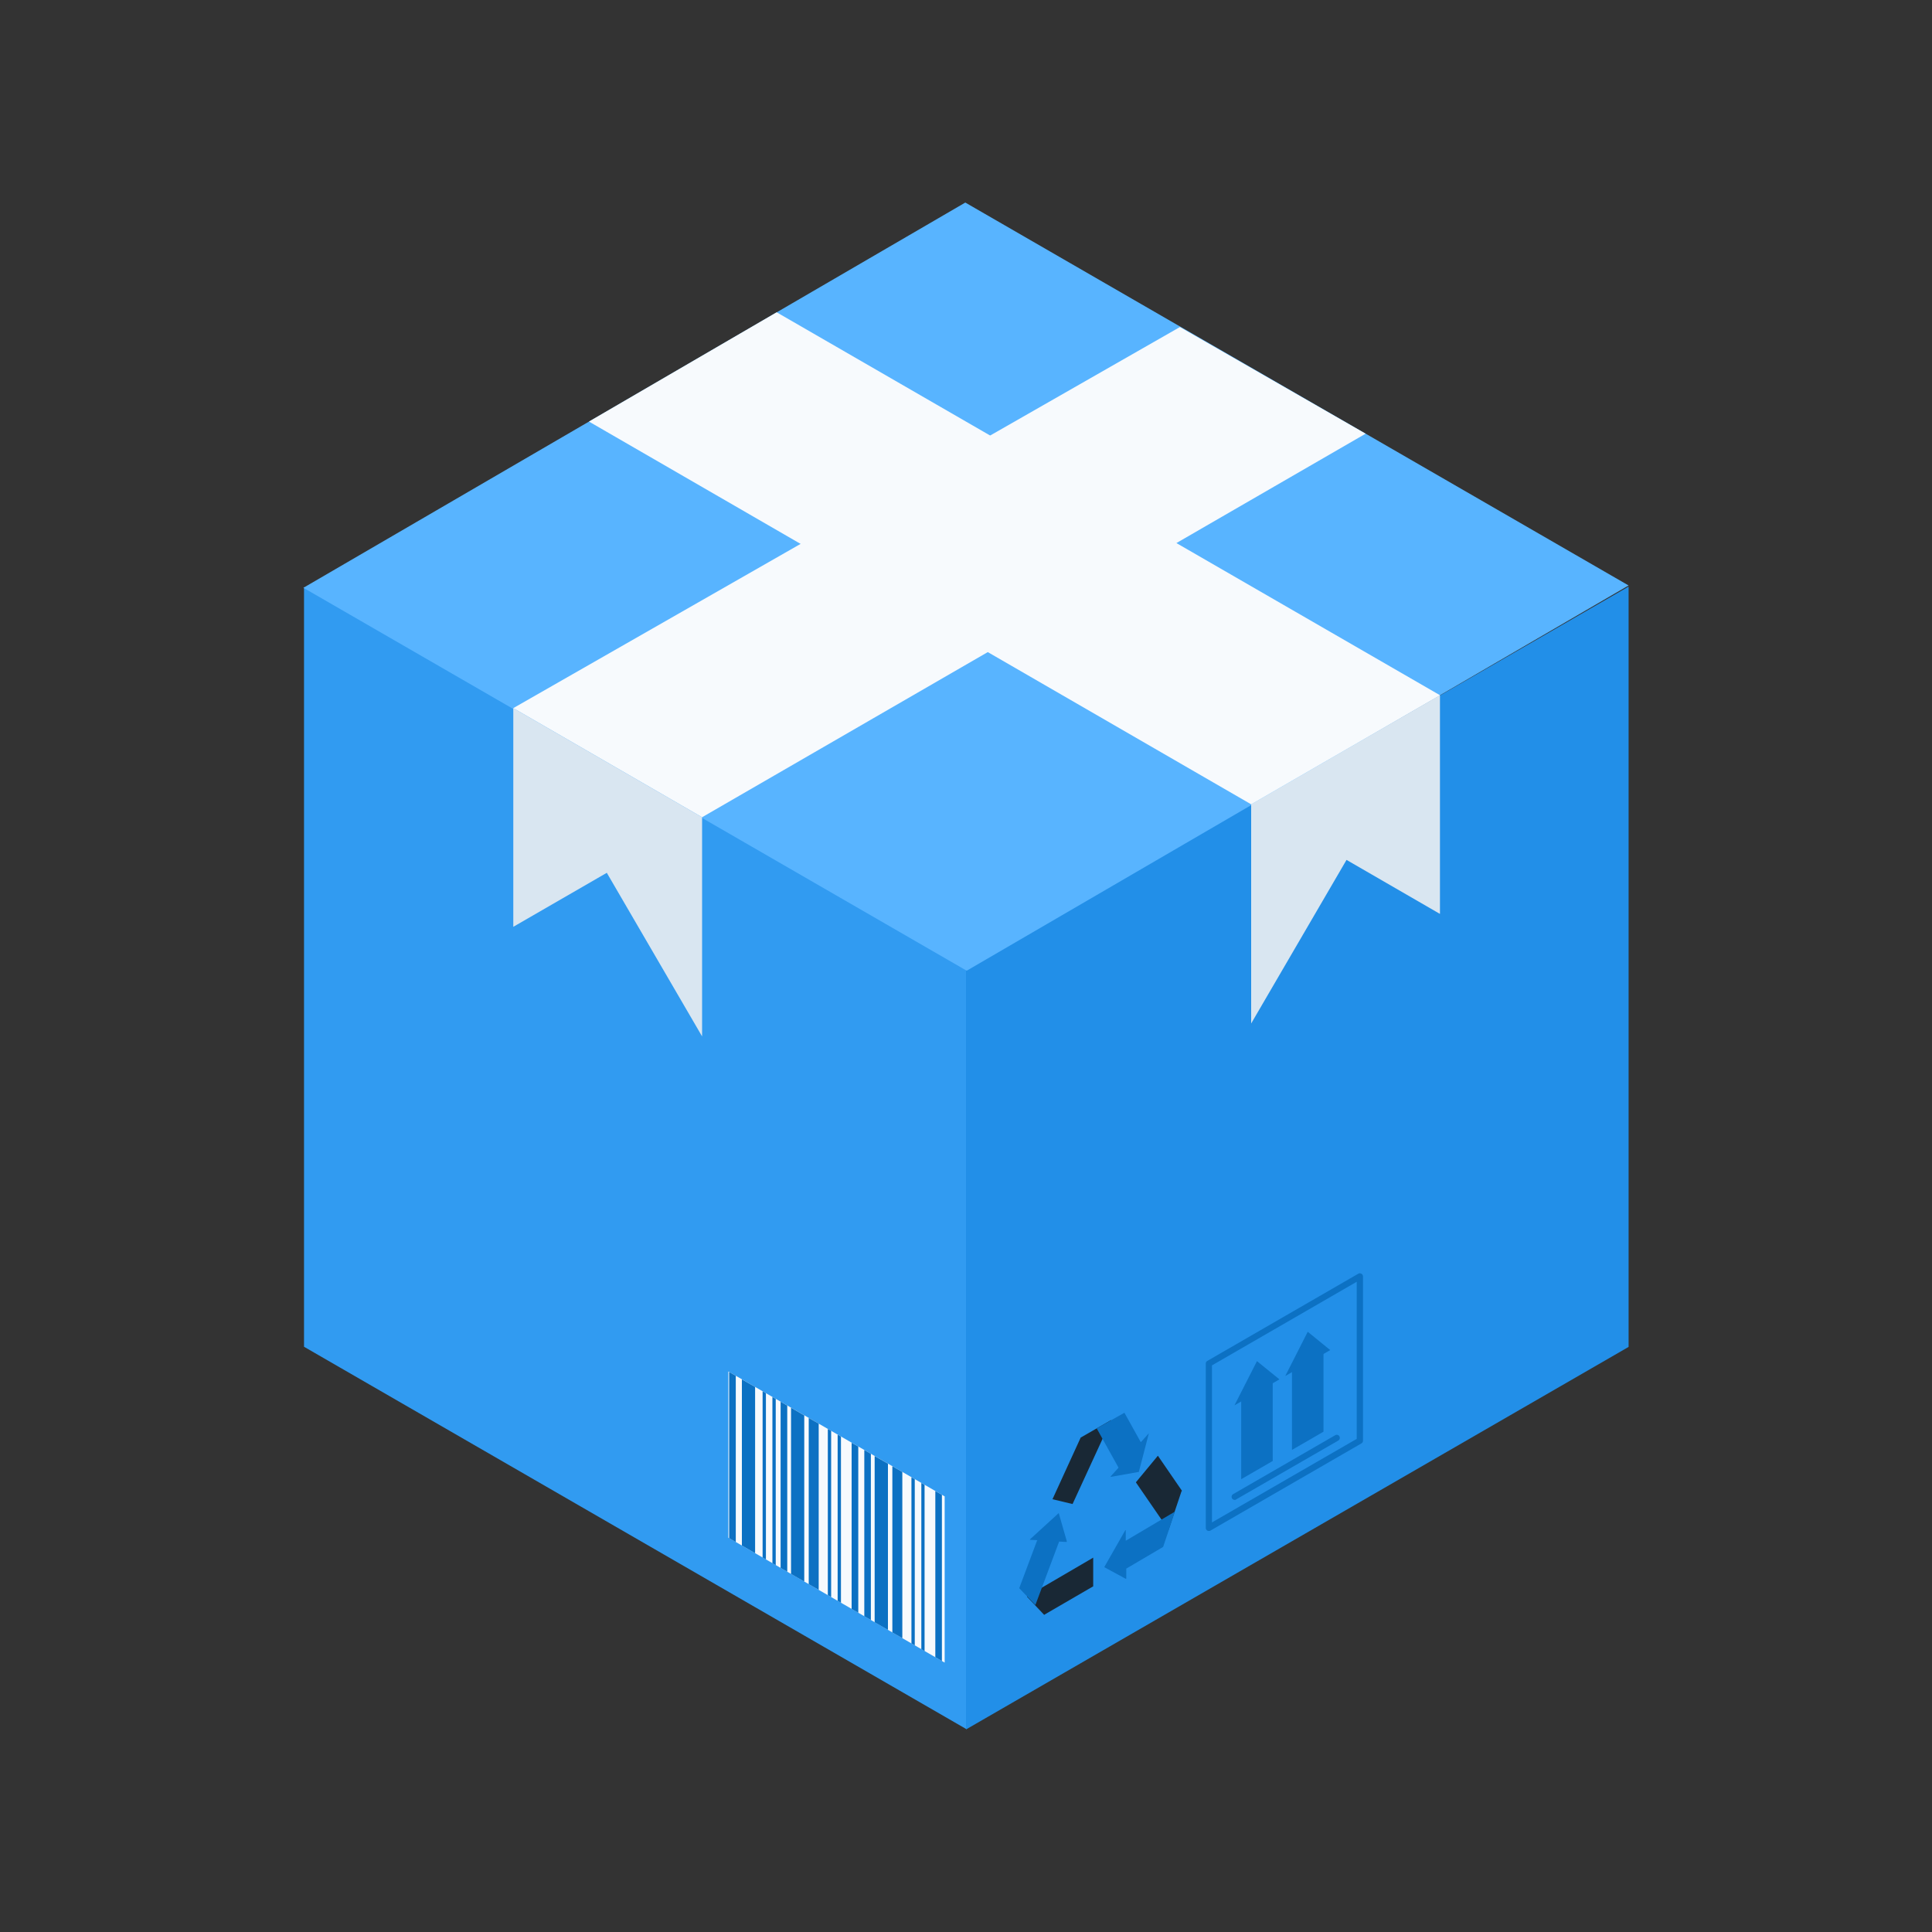
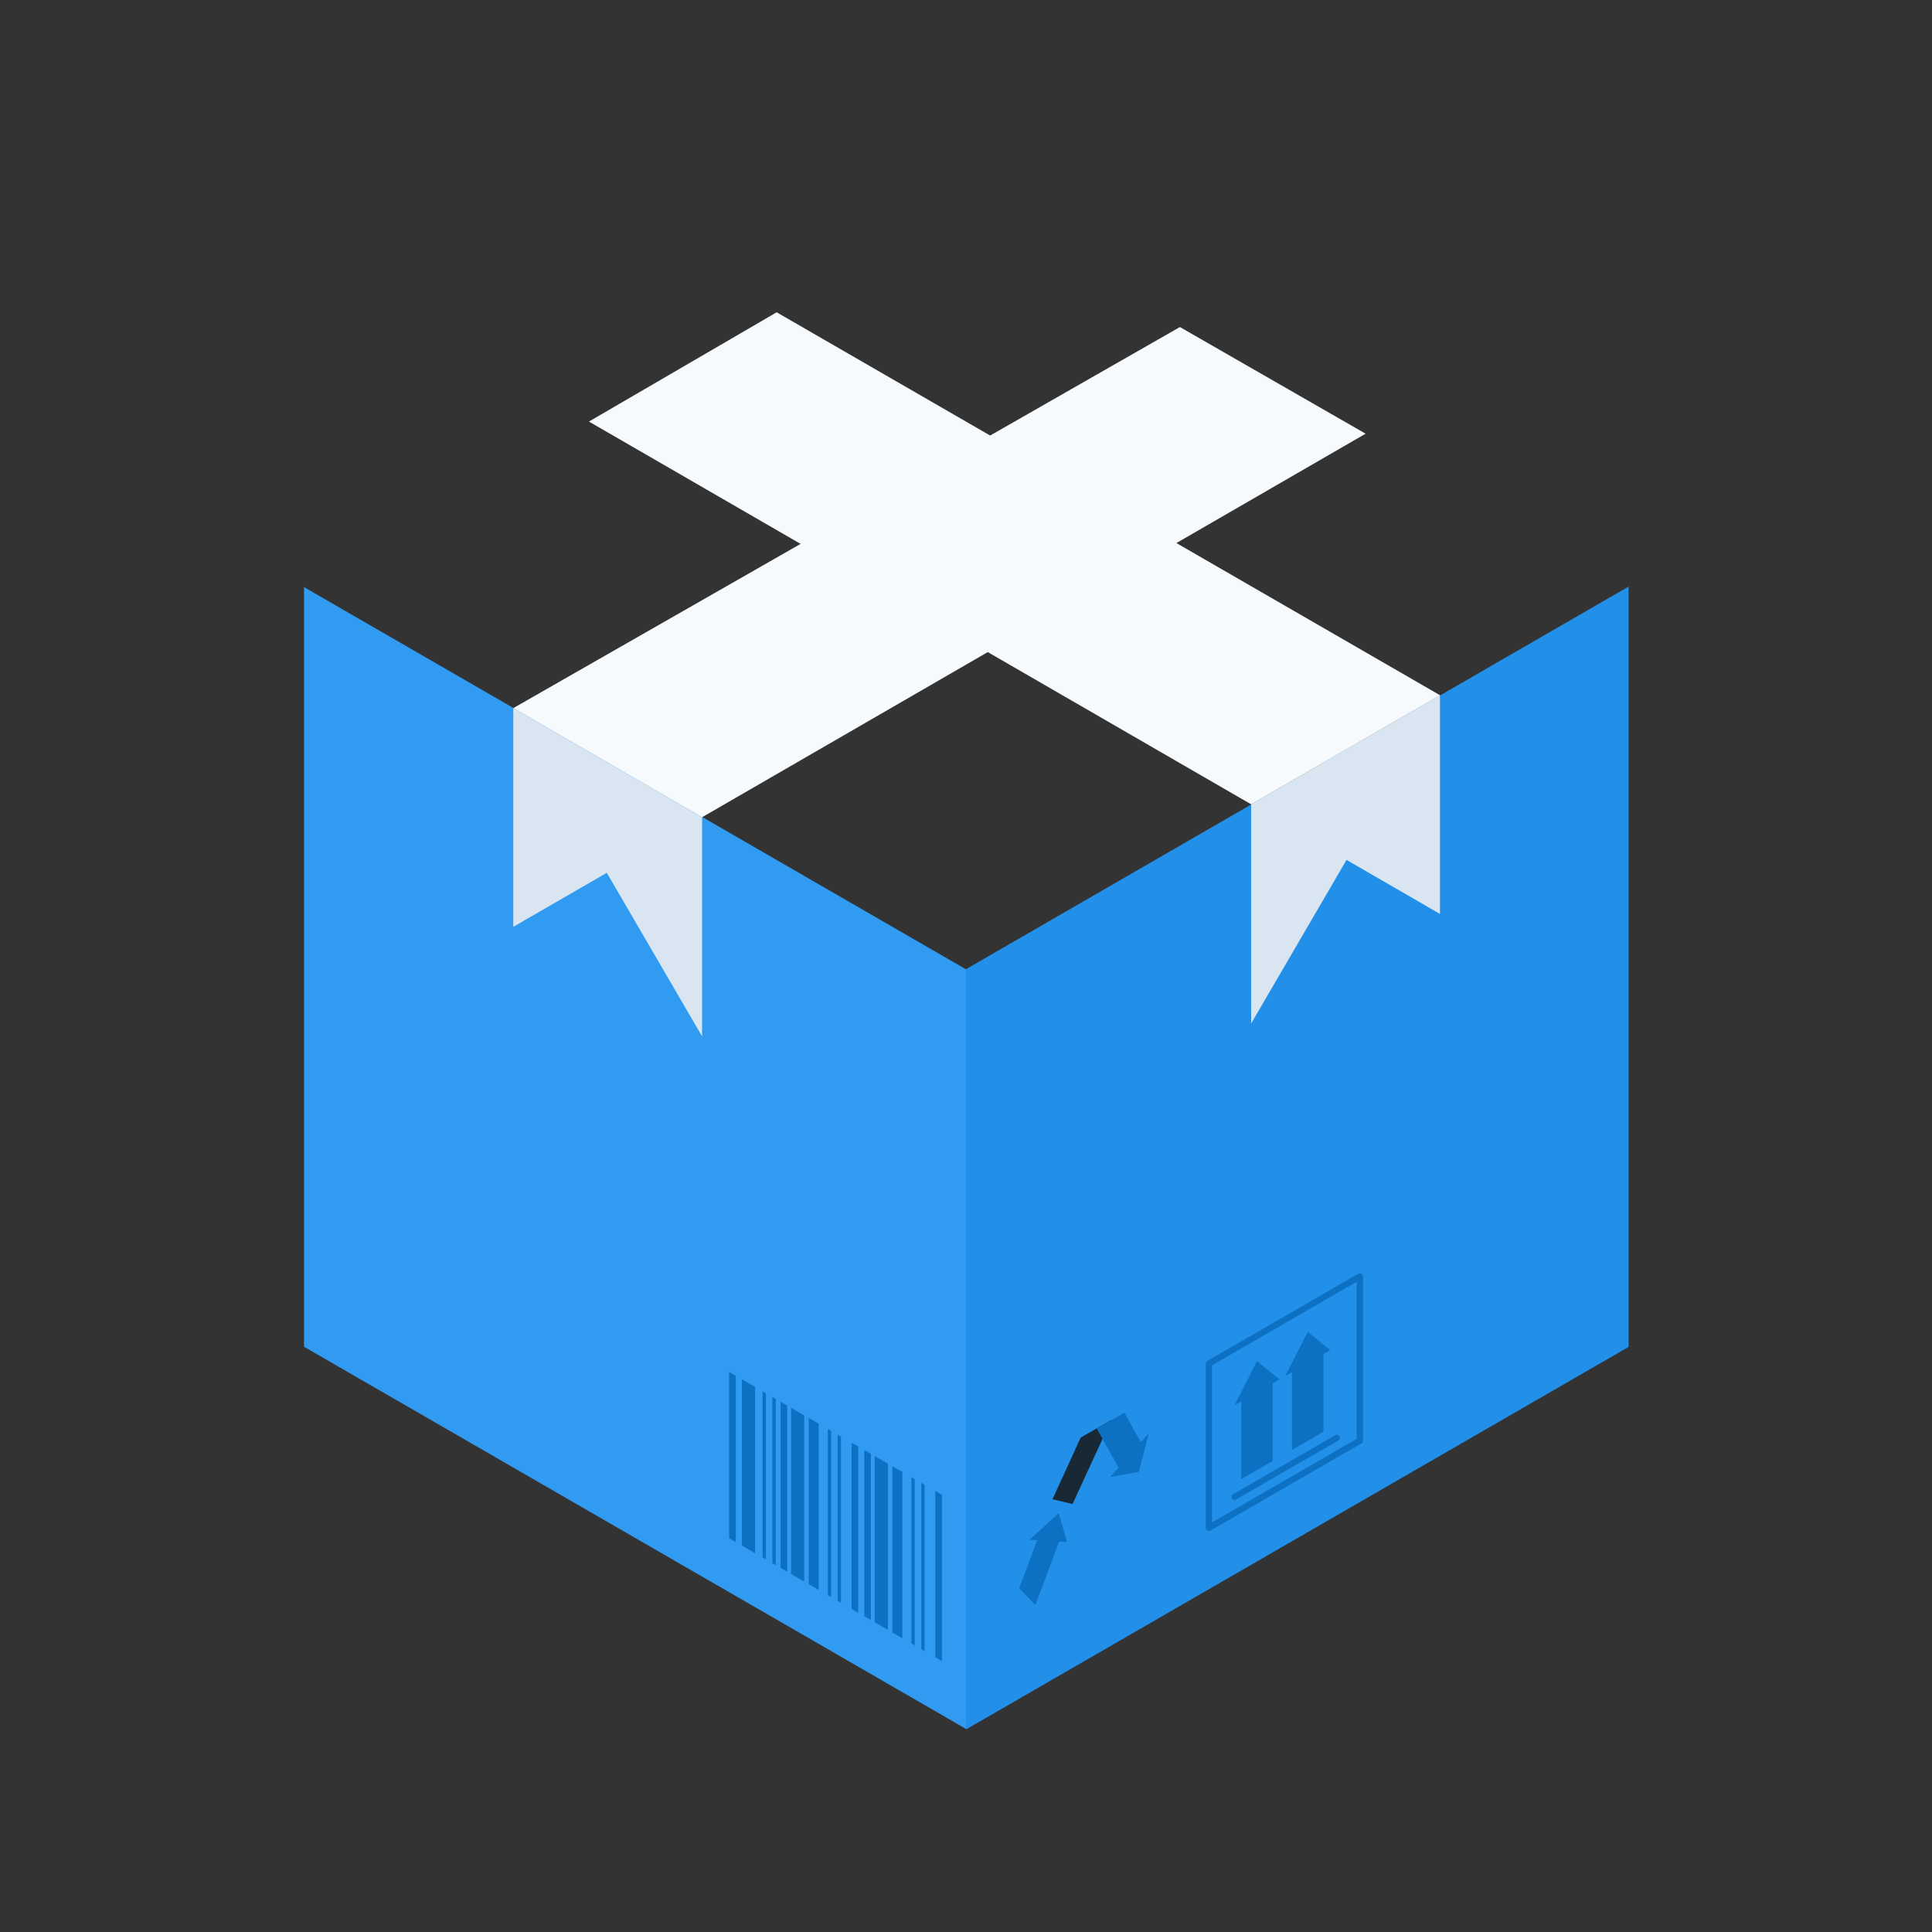
<svg xmlns="http://www.w3.org/2000/svg" data-name="Layer 1" viewBox="0 0 250 250" id="Packages">
  <rect x="0" y="0" width="250" height="250" fill="#333333" stroke="none" />
  <path fill="#319bf1" d="m125 223.72-85.66-49.45v-98.3L125 125.43v98.29z" class="colorf1bd31 svgShape" />
-   <path fill="#228fe8" d="M210.74 174.29 125 223.79v-98.38l85.74-49.51v98.39z" class="colore8ac22 svgShape" />
-   <path fill="#58b4ff" d="M125.09 125.61 39.26 76.06l85.65-49.85 85.83 49.55-85.65 49.85z" class="colorffca58 svgShape" />
+   <path fill="#228fe8" d="M210.74 174.29 125 223.79v-98.38l85.74-49.51v98.39" class="colore8ac22 svgShape" />
  <path fill="#d9e6f1" d="M161.9 104.08v28.36l12.34-21.17 12.09 6.99v-28.3l-24.43 14.12z" class="colord9e1f1 svgShape" />
  <path fill="#f7fafd" d="m176.71 56.12-85.86 49.63-24.43-14.12 86.26-49.31 24.03 13.8z" class="colorf7f9fd svgShape" />
  <path fill="#d9e6f1" d="M90.85 105.75v28.36l-12.33-21.17-12.1 6.99v-28.3l24.43 14.12z" class="colord9e1f1 svgShape" />
  <path fill="#f7fafd" d="M100.5 40.41 76.21 54.55l85.69 49.53 24.43-14.11v-.01L100.5 40.41z" class="colorf7f9fd svgShape" />
-   <path fill="#192835" d="m152.94 192.9-3.11-4.53-2.83 3.42v.05l4.21 6.12 1.68-5s.11-.06.05-.06Z" class="color192135 svgShape" />
-   <path fill="#0c71c3" d="m145.7 203 4.81-2.83 1.53-4.57-6.37 3.77V198h-.05l-2.71 4.75v.05l2.77 1.5s.06 0 .06-.05v-1.24a.11.11 0 0 1-.04-.01Z" class="color2f374c svgShape" />
-   <path fill="#192835" d="m135.14 208.94 6.32-3.67a.05.05 0 0 0 0-.05v-3.66l-8.56 5v.06l2.24 2.37Z" class="color192135 svgShape" />
  <path fill="#0c71c3" d="m134.2 199.34-2.31 6.17 2.05 2.15h.05l3.06-8.18.95.05s.05 0 .05-.07l-1.05-3.67-3.72 3.4v.06l1 .05s-.07.02-.08.04Z" class="color2f374c svgShape" />
  <path fill="#192835" d="m139.85 186-3.66 8 2.6.62 5-10.87-3.91 2.25Z" class="color192135 svgShape" />
  <path fill="#0c71c3" d="m147.59 186.57-2.09-3.76-3.56 2a.07.07 0 0 0 0 .07l2.78 5v.06l-1 1.1v.07l3.66-.65a.07.07 0 0 0 0-.05l1.28-4.94-1 1.11s-.07 0-.07-.01ZM164.69 189.05l-4.08 2.36v-11.22l4.08-2.36v11.22z" class="color2f374c svgShape" />
  <path fill="#0c71c3" d="m165.56 178.49-5.82 3.36 2.91-5.72 2.91 2.36zM171.26 185.26l-4.08 2.36V176.4l4.08-2.36v11.22z" class="color2f374c svgShape" />
  <path fill="#0c71c3" d="m172.13 174.7-5.82 3.36 2.91-5.73 2.91 2.37z" class="color2f374c svgShape" />
  <path fill="#0c71c3" d="M156.43 198.11a.46.46 0 0 1-.2-.05.39.39 0 0 1-.2-.35v-21.27a.38.38 0 0 1 .2-.34l19.53-11.28a.41.41 0 0 1 .4 0 .39.39 0 0 1 .21.35v21.26a.4.4 0 0 1-.21.35l-19.53 11.28a.46.46 0 0 1-.2.05Zm.4-21.43V197l18.73-10.81v-20.33Zm19.17 9.75Z" class="color2f374c svgShape" />
  <path fill="#0c71c3" d="M159.77 194.09a.42.42 0 0 1-.35-.21.4.4 0 0 1 .15-.54l13.2-7.62a.4.4 0 0 1 .55.14.41.41 0 0 1-.15.55L160 194a.36.36 0 0 1-.23.09Z" class="color2f374c svgShape" />
-   <path fill="#f7fafd" d="m122.24 215.14-27.99-16.16v-21.51l27.99 16.16v21.51z" class="colorf7f9fd svgShape" />
  <path fill="#0c71c3" d="M94.35 177.53v21.51l.86.5v-21.51l-.86-.5zM97.71 179.47l-1.71-.98v21.5l1.65.96h.06v-21.48zM98.68 180.03v21.51l.43.25v-21.51l-.43-.25zM99.95 180.77v21.51l.43.25v-21.51l-.43-.25zM101.01 181.38v21.51l.86.49v-21.5l-.86-.5zM104.07 183.15l-1.71-.99v21.51l1.65.95h.06v-21.47zM104.65 183.48v21.51l1.29.74v-21.51l-1.29-.74zM107.12 184.91v21.5l.43.25v-21.51l-.43-.24zM108.39 185.64v21.51l.43.25v-21.51l-.43-.25zM110.2 186.69v21.51l.86.49v-21.51l-.86-.49zM111.84 187.63v21.51l.85.49v-21.51l-.85-.49zM114.9 189.4l-1.72-.99v21.51l1.65.95h.07V189.4zM115.47 189.73v21.51l1.29.74v-21.51l-1.29-.74zM117.94 191.16v21.5l.43.25V191.4l-.43-.24zM119.22 191.89v21.51l.42.25v-21.51l-.42-.25zM121.03 192.94v21.5l.85.5v-21.51l-.85-.49z" class="color2f374c svgShape" />
</svg>